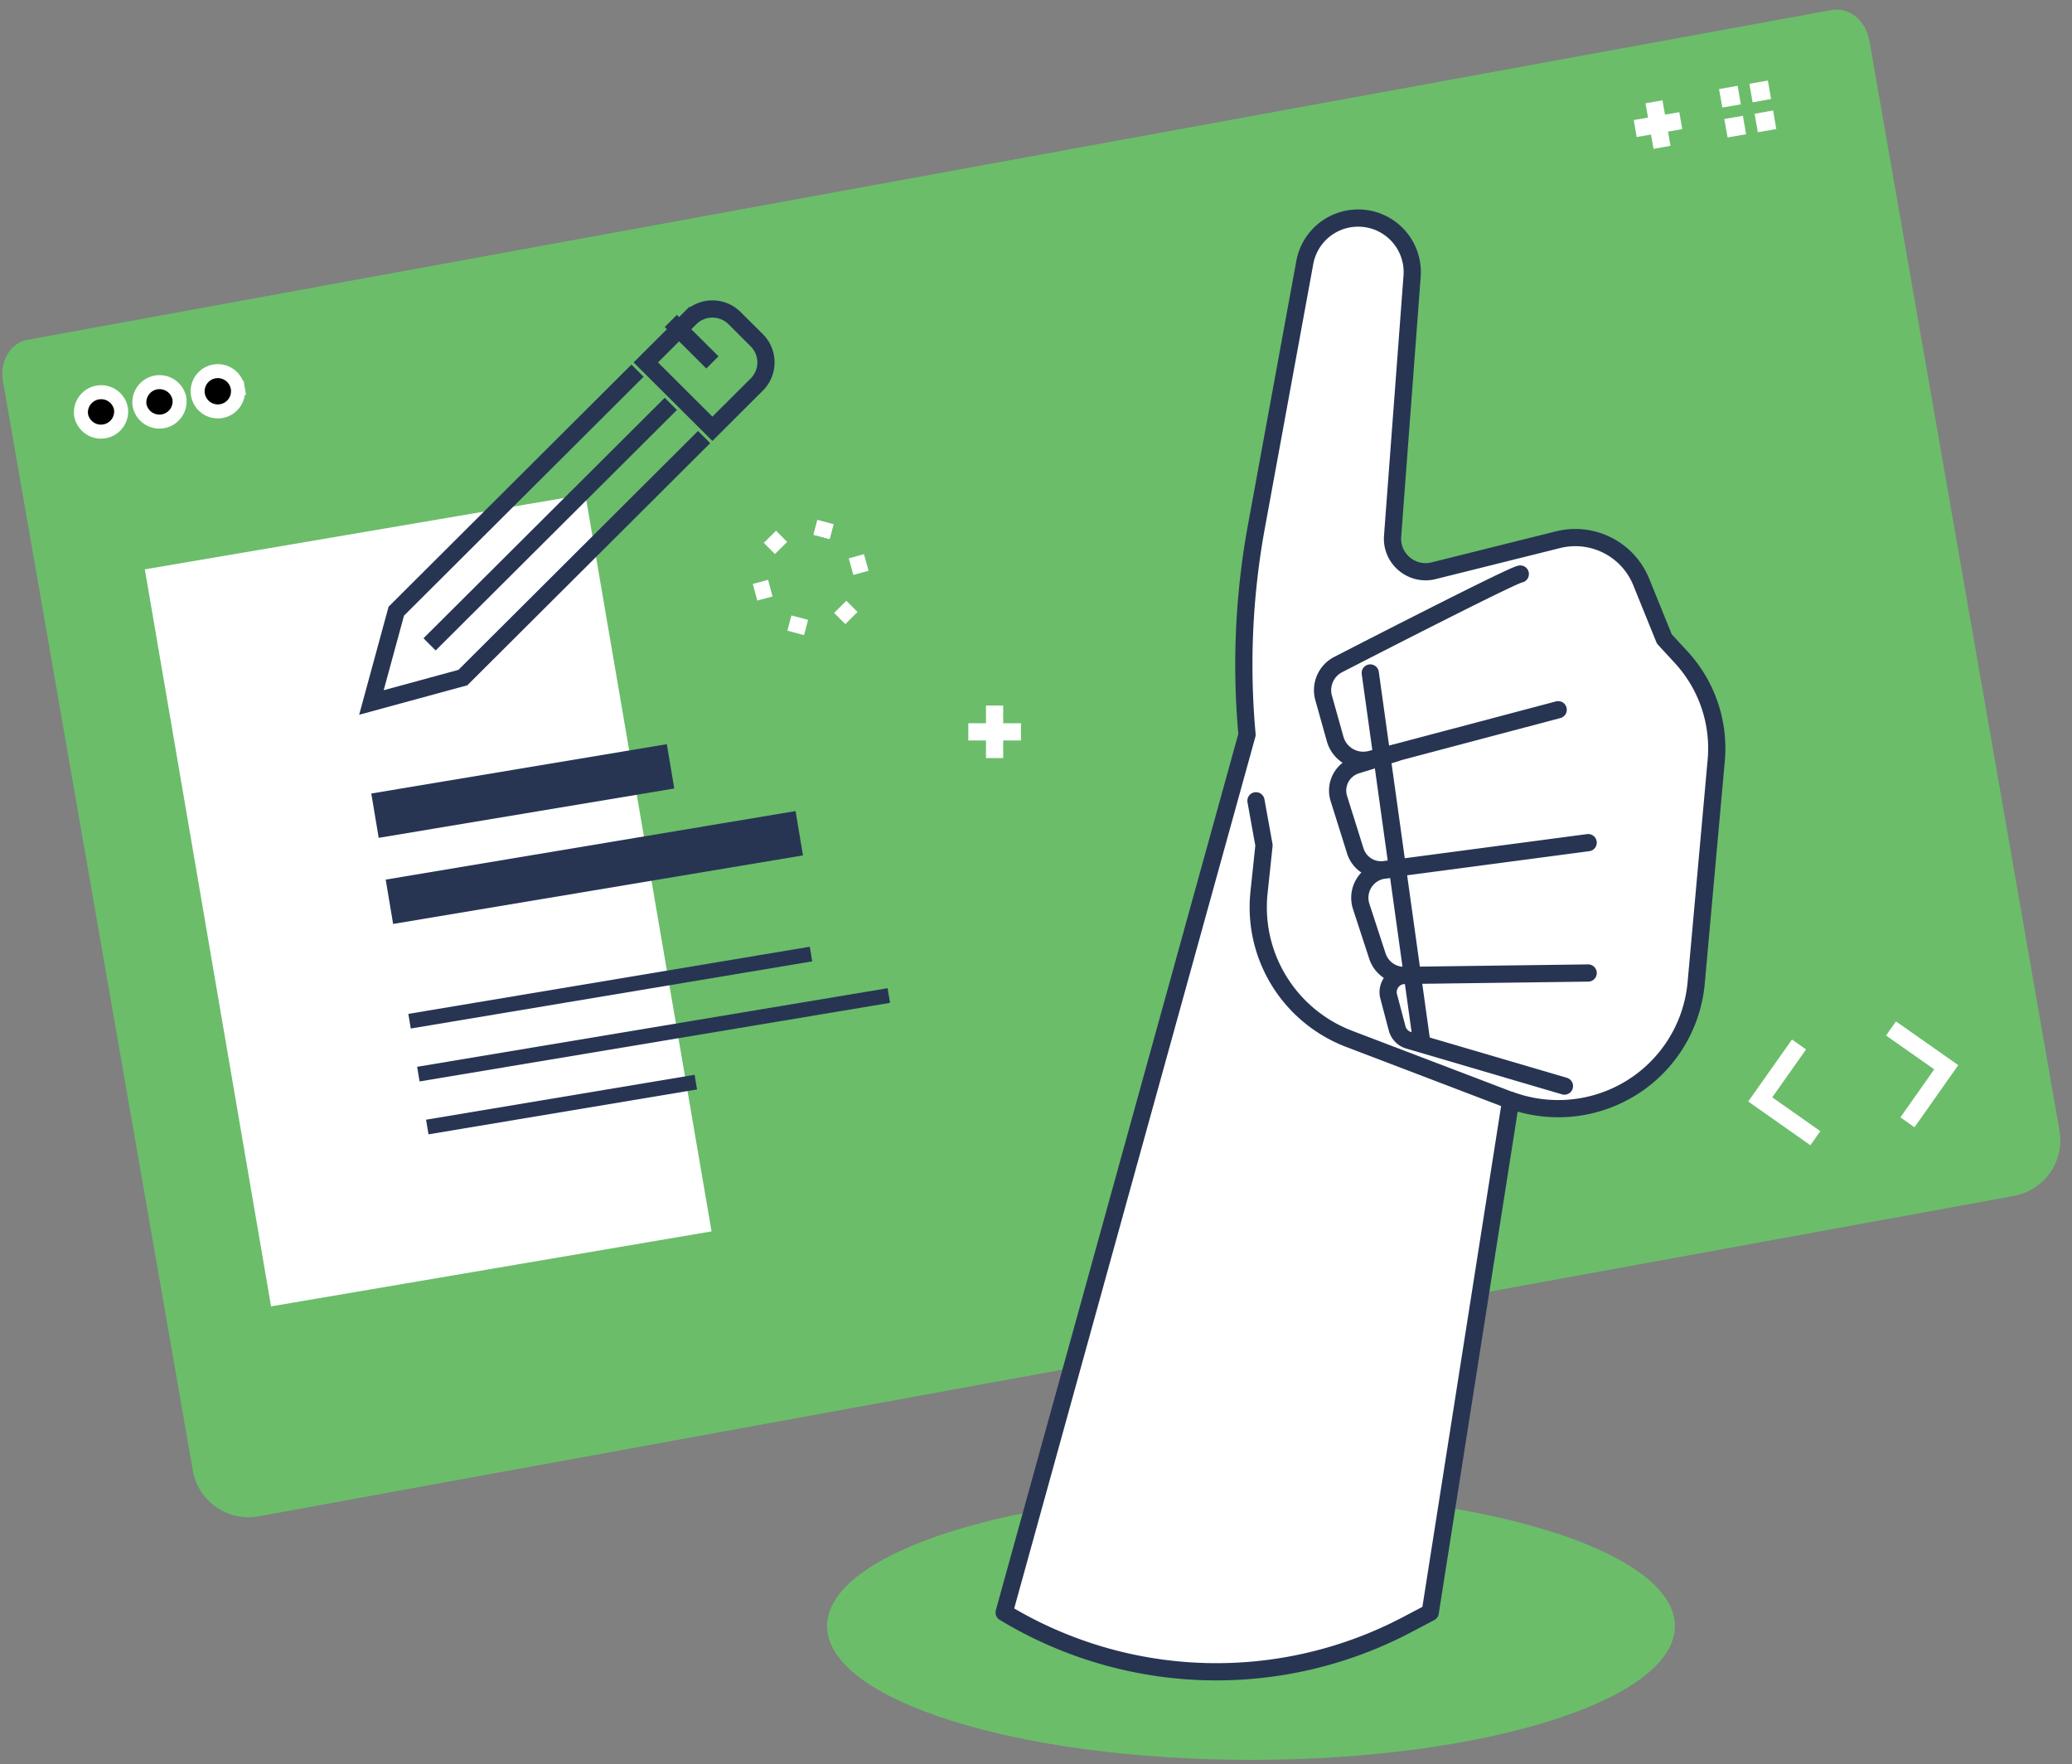
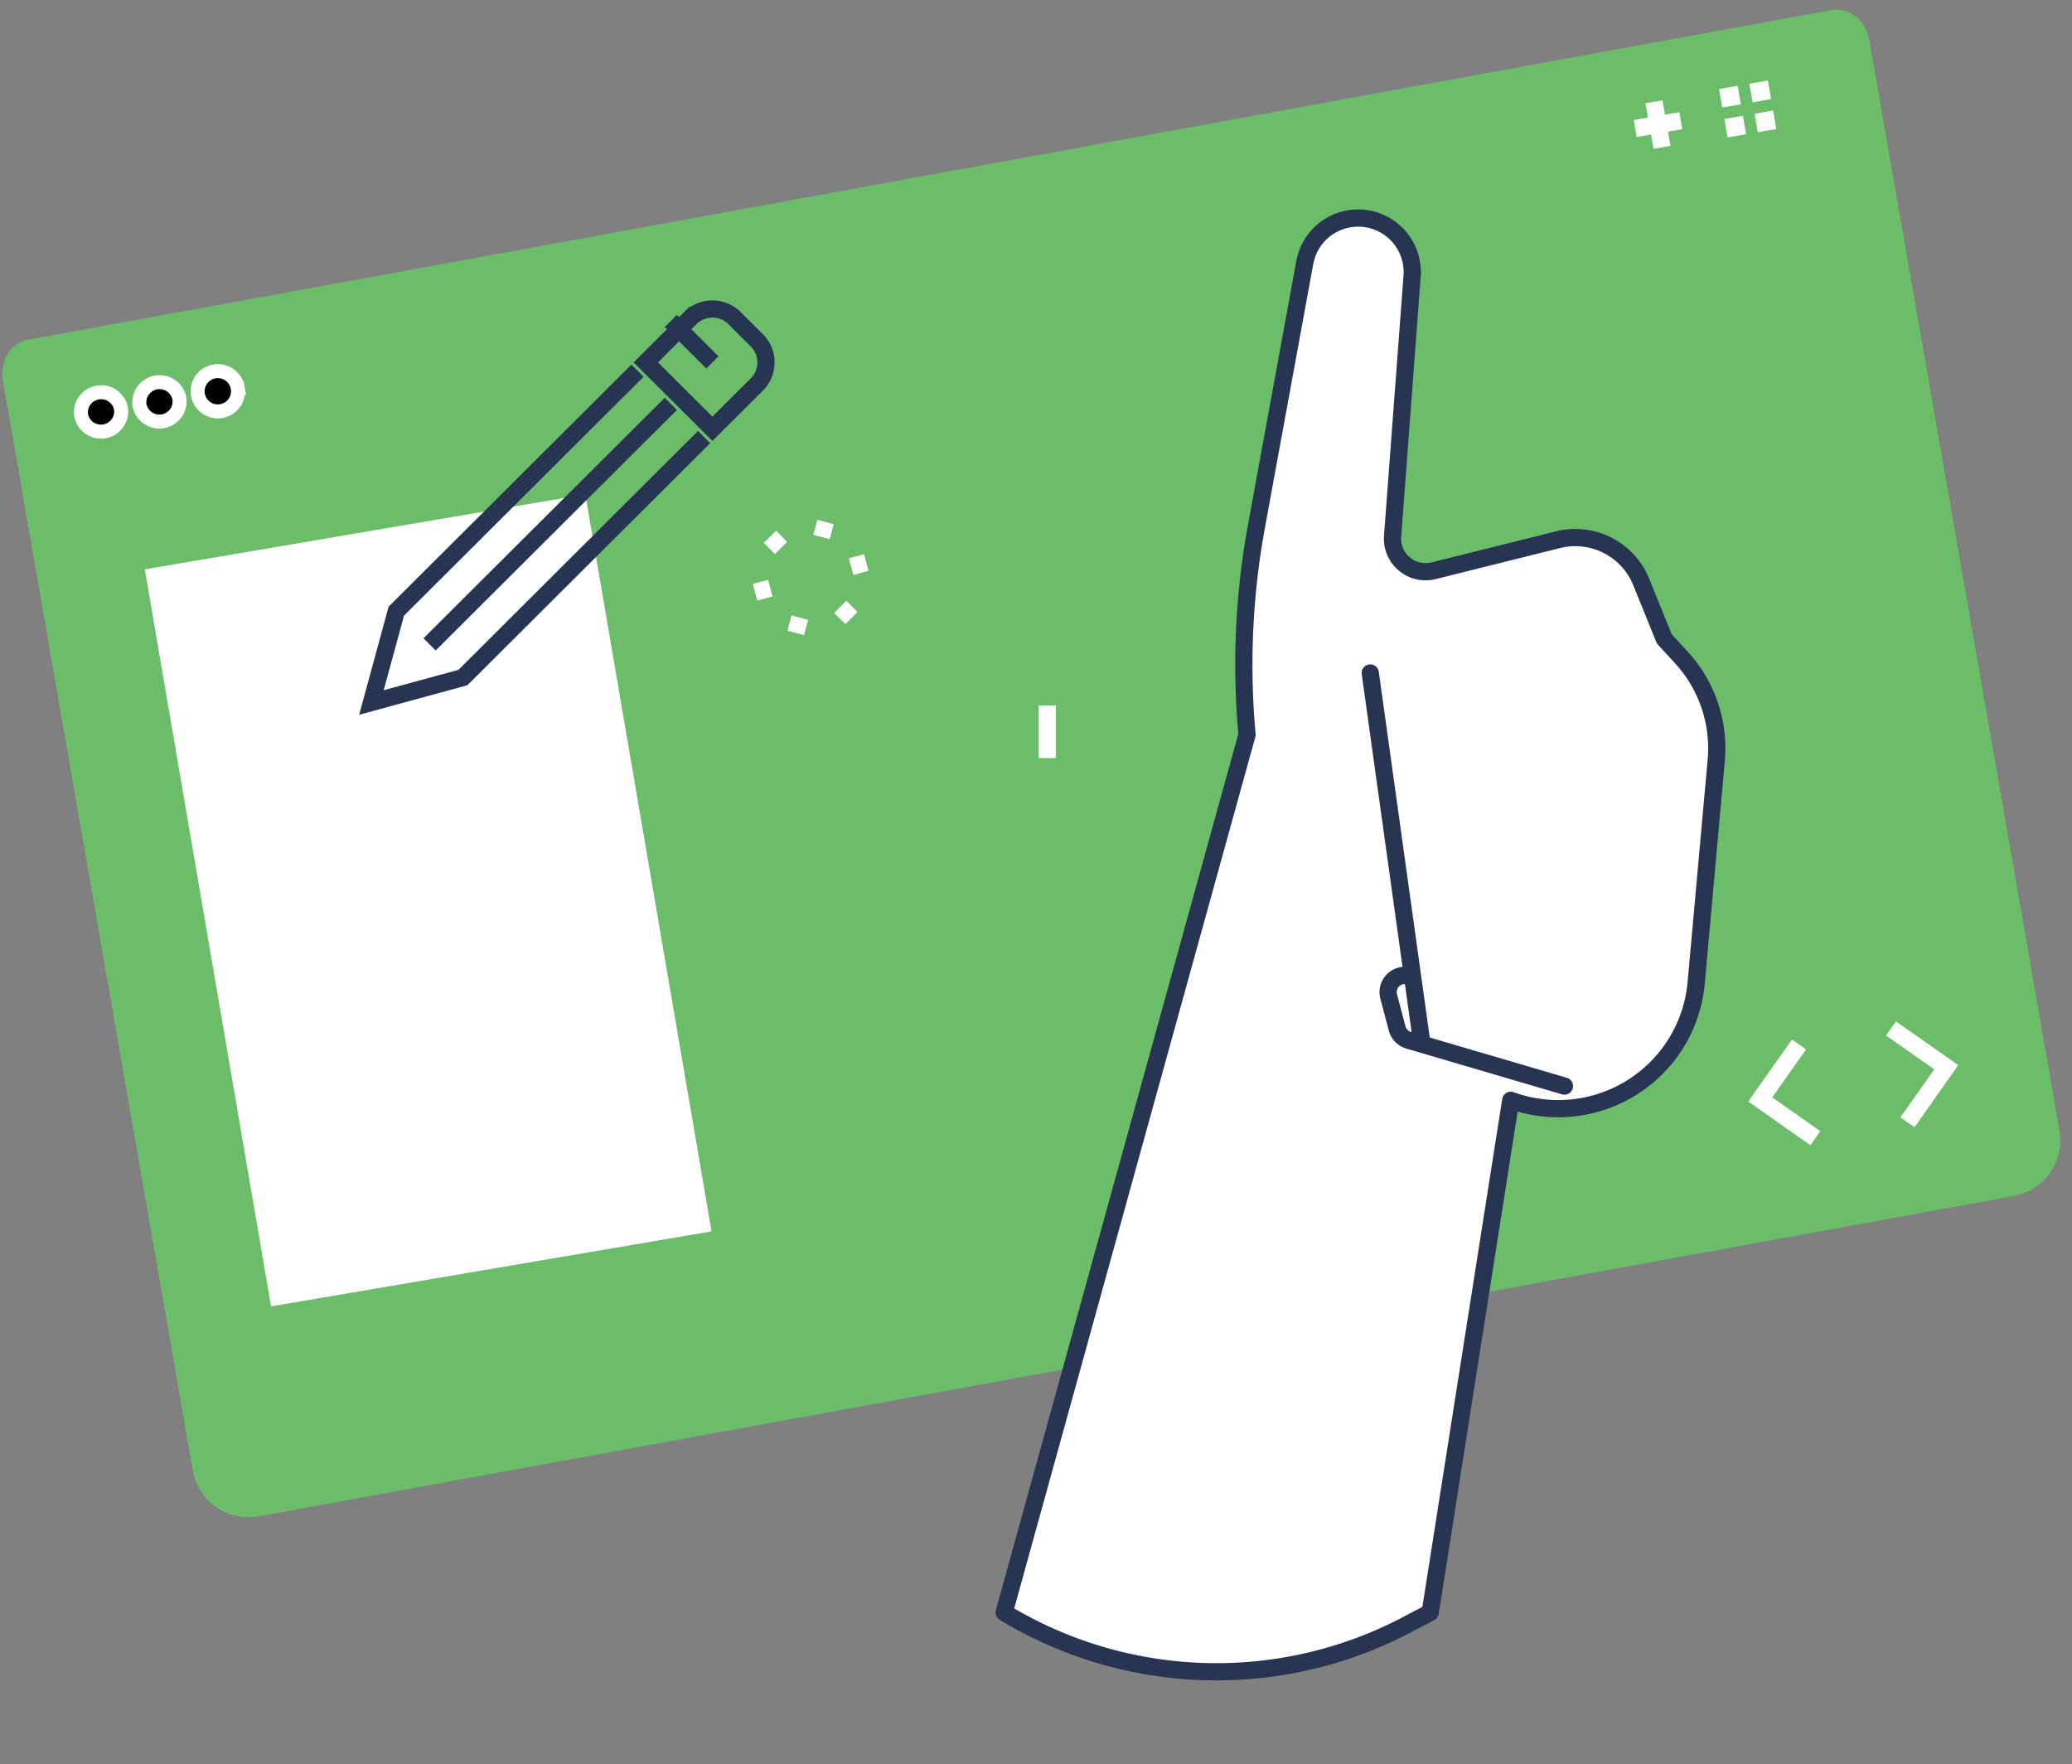
<svg xmlns="http://www.w3.org/2000/svg" fill="none" viewBox="0 0 148 126">
  <rect x="0" y="0" width="148" height="126" fill="#808080" stroke="none" />
  <path fill="#6BBD6A" d="M143.855 85.401a4.03 4.03 0 0 0 3.253-4.641L133.531 2.92c-.246-1.435-1.448-2.425-2.679-2.207L1.982 24.265c-1.23.209-2.023 1.544-1.767 2.98l13.558 77.775c.383 2.198 2.497 3.669 4.702 3.27l125.38-22.88v-.009Z" />
  <path fill="#000" stroke="#fff" d="M8.634 29.142a1.44 1.44 0 0 1-1.175 1.662 1.444 1.444 0 0 1-1.668-1.171 1.444 1.444 0 0 1 2.843-.49Zm4.173-.718a1.44 1.44 0 0 1-1.175 1.663 1.444 1.444 0 0 1-1.668-1.172 1.444 1.444 0 0 1 2.843-.49Zm4.173-.726a1.44 1.44 0 0 1-1.175 1.662 1.444 1.444 0 0 1-1.667-1.171 1.44 1.44 0 0 1 1.175-1.663c.784-.136 1.53.39 1.667 1.172Z" />
  <path stroke="#fff" stroke-width="1.23" d="m128.501 74.593-2.77 3.923 3.937 2.77m5.403-7.838 3.946 2.77-2.771 3.933m-18.105-72.88.574 3.252m1.34-1.907-3.253.563" />
  <path fill="#fff" d="m124.118 6.127-1.33.236.237 1.317 1.321-.227-.228-1.326Zm.374 2.143-1.33.227.237 1.317 1.321-.227-.228-1.317Zm1.786-2.516-1.321.227.228 1.327 1.321-.237-.228-1.317Zm.374 2.135-1.322.236.228 1.317 1.321-.227-.227-1.326ZM41.808 35.305 10.345 40.66l9.016 52.636 31.464-5.356-9.017-52.635Z" />
-   <path fill="#6BBD6A" d="M89.357 125.683c16.722 0 30.279-4.278 30.279-9.555s-13.557-9.555-30.28-9.555c-16.722 0-30.278 4.278-30.278 9.555s13.556 9.555 30.279 9.555Z" />
-   <path stroke="#273553" stroke-width="1.06" d="m29.254 72.93 28.675-4.796m-28.046 8.575 33.605-5.613M30.52 80.487l19.181-3.206" />
-   <path stroke="#273553" stroke-width="3.21" d="m26.785 58.252 21.112-3.524m-20.082 9.673 29.276-4.895" />
  <path fill="#fff" stroke="#273553" stroke-linecap="round" stroke-linejoin="round" stroke-width="1.23" d="m102.159 115.156 5.75-36.576c2.36.854 4.957.79 7.262-.19a9.86 9.86 0 0 0 5.986-8.212l1.431-15.876a9.595 9.595 0 0 0-2.488-7.348l-1.221-1.326-1.649-4.07a5.083 5.083 0 0 0-5.941-3.015l-8.884 2.216c-1.567.39-3.052-.863-2.934-2.461l1.394-18.584a3.86 3.86 0 0 0-3.854-4.141 3.874 3.874 0 0 0-3.809 3.16l-3.453 18.838a54.82 54.82 0 0 0-.675 14.896l-17.349 62.689a29.244 29.244 0 0 0 28.794.863l1.64-.863Z" />
-   <path stroke="#273553" stroke-linecap="round" stroke-linejoin="round" stroke-width="1.23" d="m89.712 57.19.574 3.179-.355 3.36c-.483 4.542 2.16 8.83 6.442 10.464l11.381 4.341m5.685-18.356-14.542 1.926a1.926 1.926 0 0 1-2.087-1.326l-1.175-3.742a1.905 1.905 0 0 1 1.32-2.416l2.707-.836" />
-   <path stroke="#273553" stroke-linecap="round" stroke-linejoin="round" stroke-width="1.23" d="m113.44 69.488-13.122.173a2.007 2.007 0 0 1-1.931-1.38l-1.158-3.543a1.994 1.994 0 0 1 1.713-2.607l1.085-.127m8.565-21.009c-.374 0-9.358 4.587-12.994 6.458a2.059 2.059 0 0 0-1.048 2.407l.82 2.925a2.088 2.088 0 0 0 2.543 1.444l13.385-3.543" />
  <path stroke="#273553" stroke-linecap="round" stroke-linejoin="round" stroke-width="1.23" d="m111.745 77.563-11.126-3.27a1.204 1.204 0 0 1-.82-.836l-.61-2.307a1.196 1.196 0 0 1 1.12-1.49m-2.433-21.598 3.673 26.358" />
  <path stroke="#273553" stroke-width="1.23" d="m49.3 22.72-3.17 3.162 4.756 4.74 3.17-3.16a2.232 2.232 0 0 0 0-3.16l-1.585-1.581a2.249 2.249 0 0 0-3.17 0Zm-1.384 6.123L30.684 46.018m14.853-19.546-17.23 17.175-1.777 6.522 6.533-1.78 17.23-17.176m-2.377-8.293 2.97 2.962" />
-   <path stroke="#fff" stroke-width="1.23" d="M72.928 52.267h-3.763m1.877 1.871v-3.75" />
+   <path stroke="#fff" stroke-width="1.23" d="M72.928 52.267m1.877 1.871v-3.75" />
  <path stroke="#273553" stroke-width="1.23" d="m58.968 37.272-.291 1.09" />
  <path stroke="#fff" stroke-width="1.23" d="m58.968 37.272-.291 1.09m-3.681-.028.792.8m-1.858 3.161 1.093-.292m1.813 3.197.291-1.09m3.69.028-.8-.8m1.858-3.169-1.084.3" />
</svg>